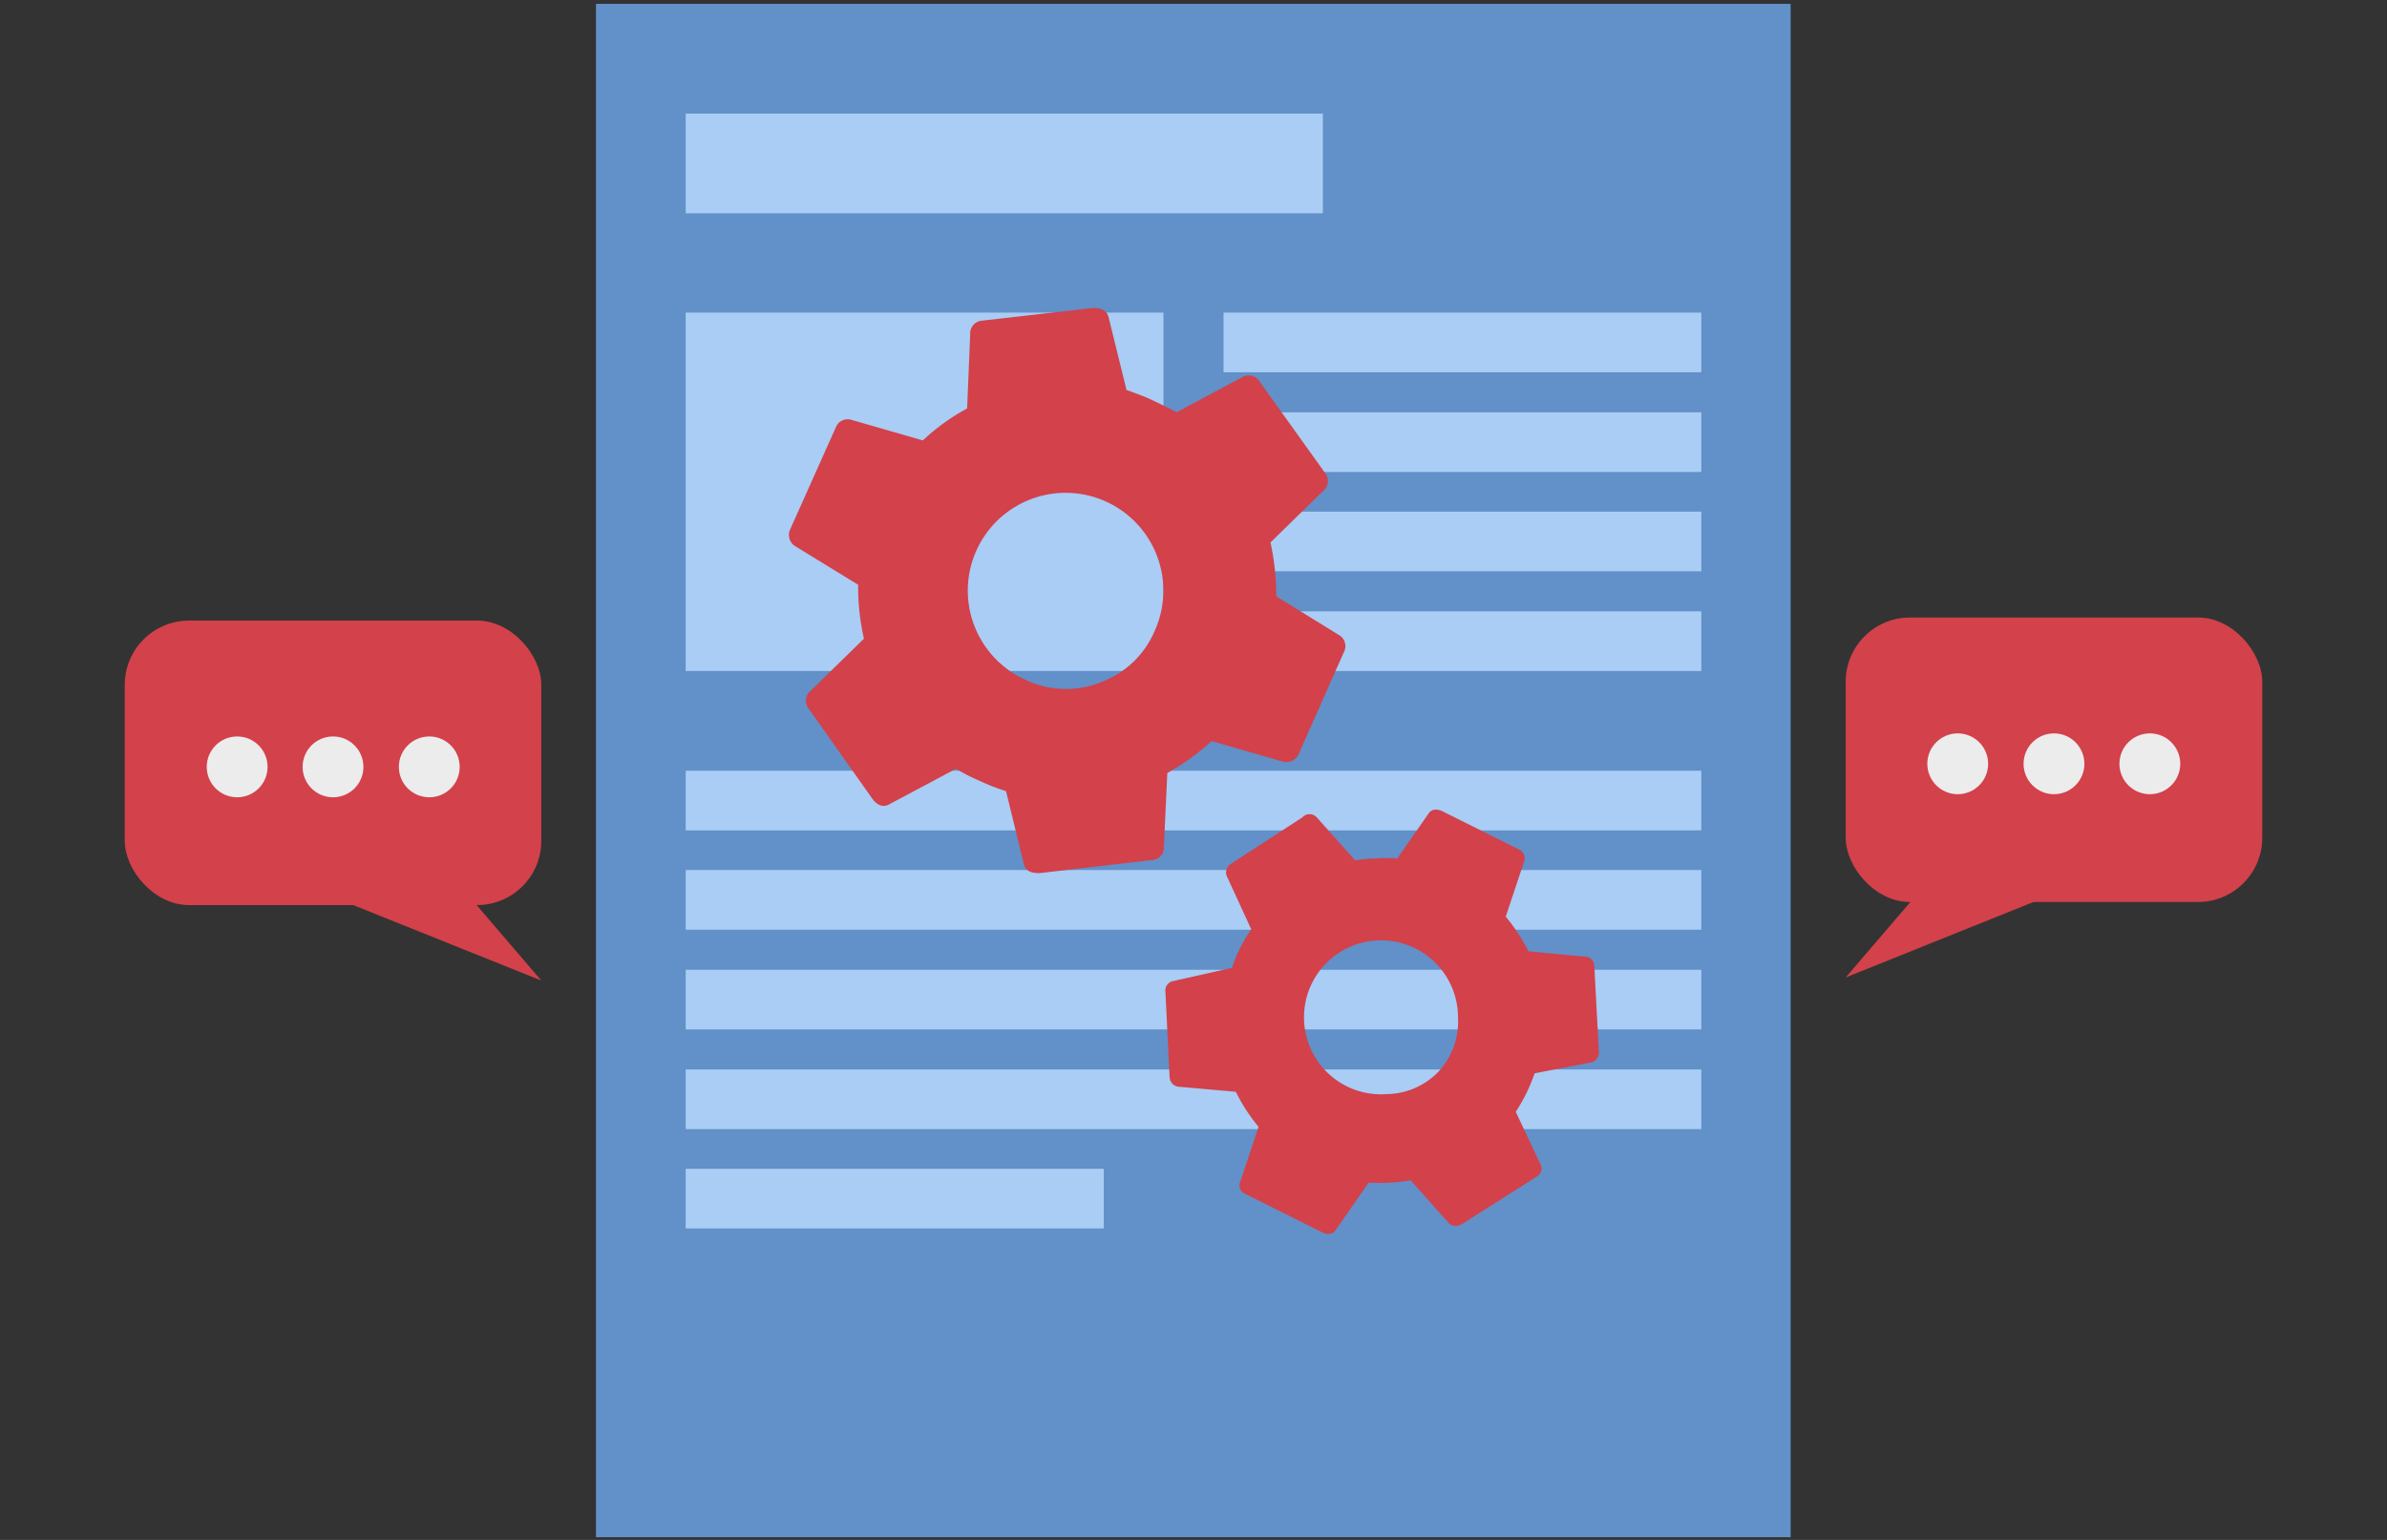
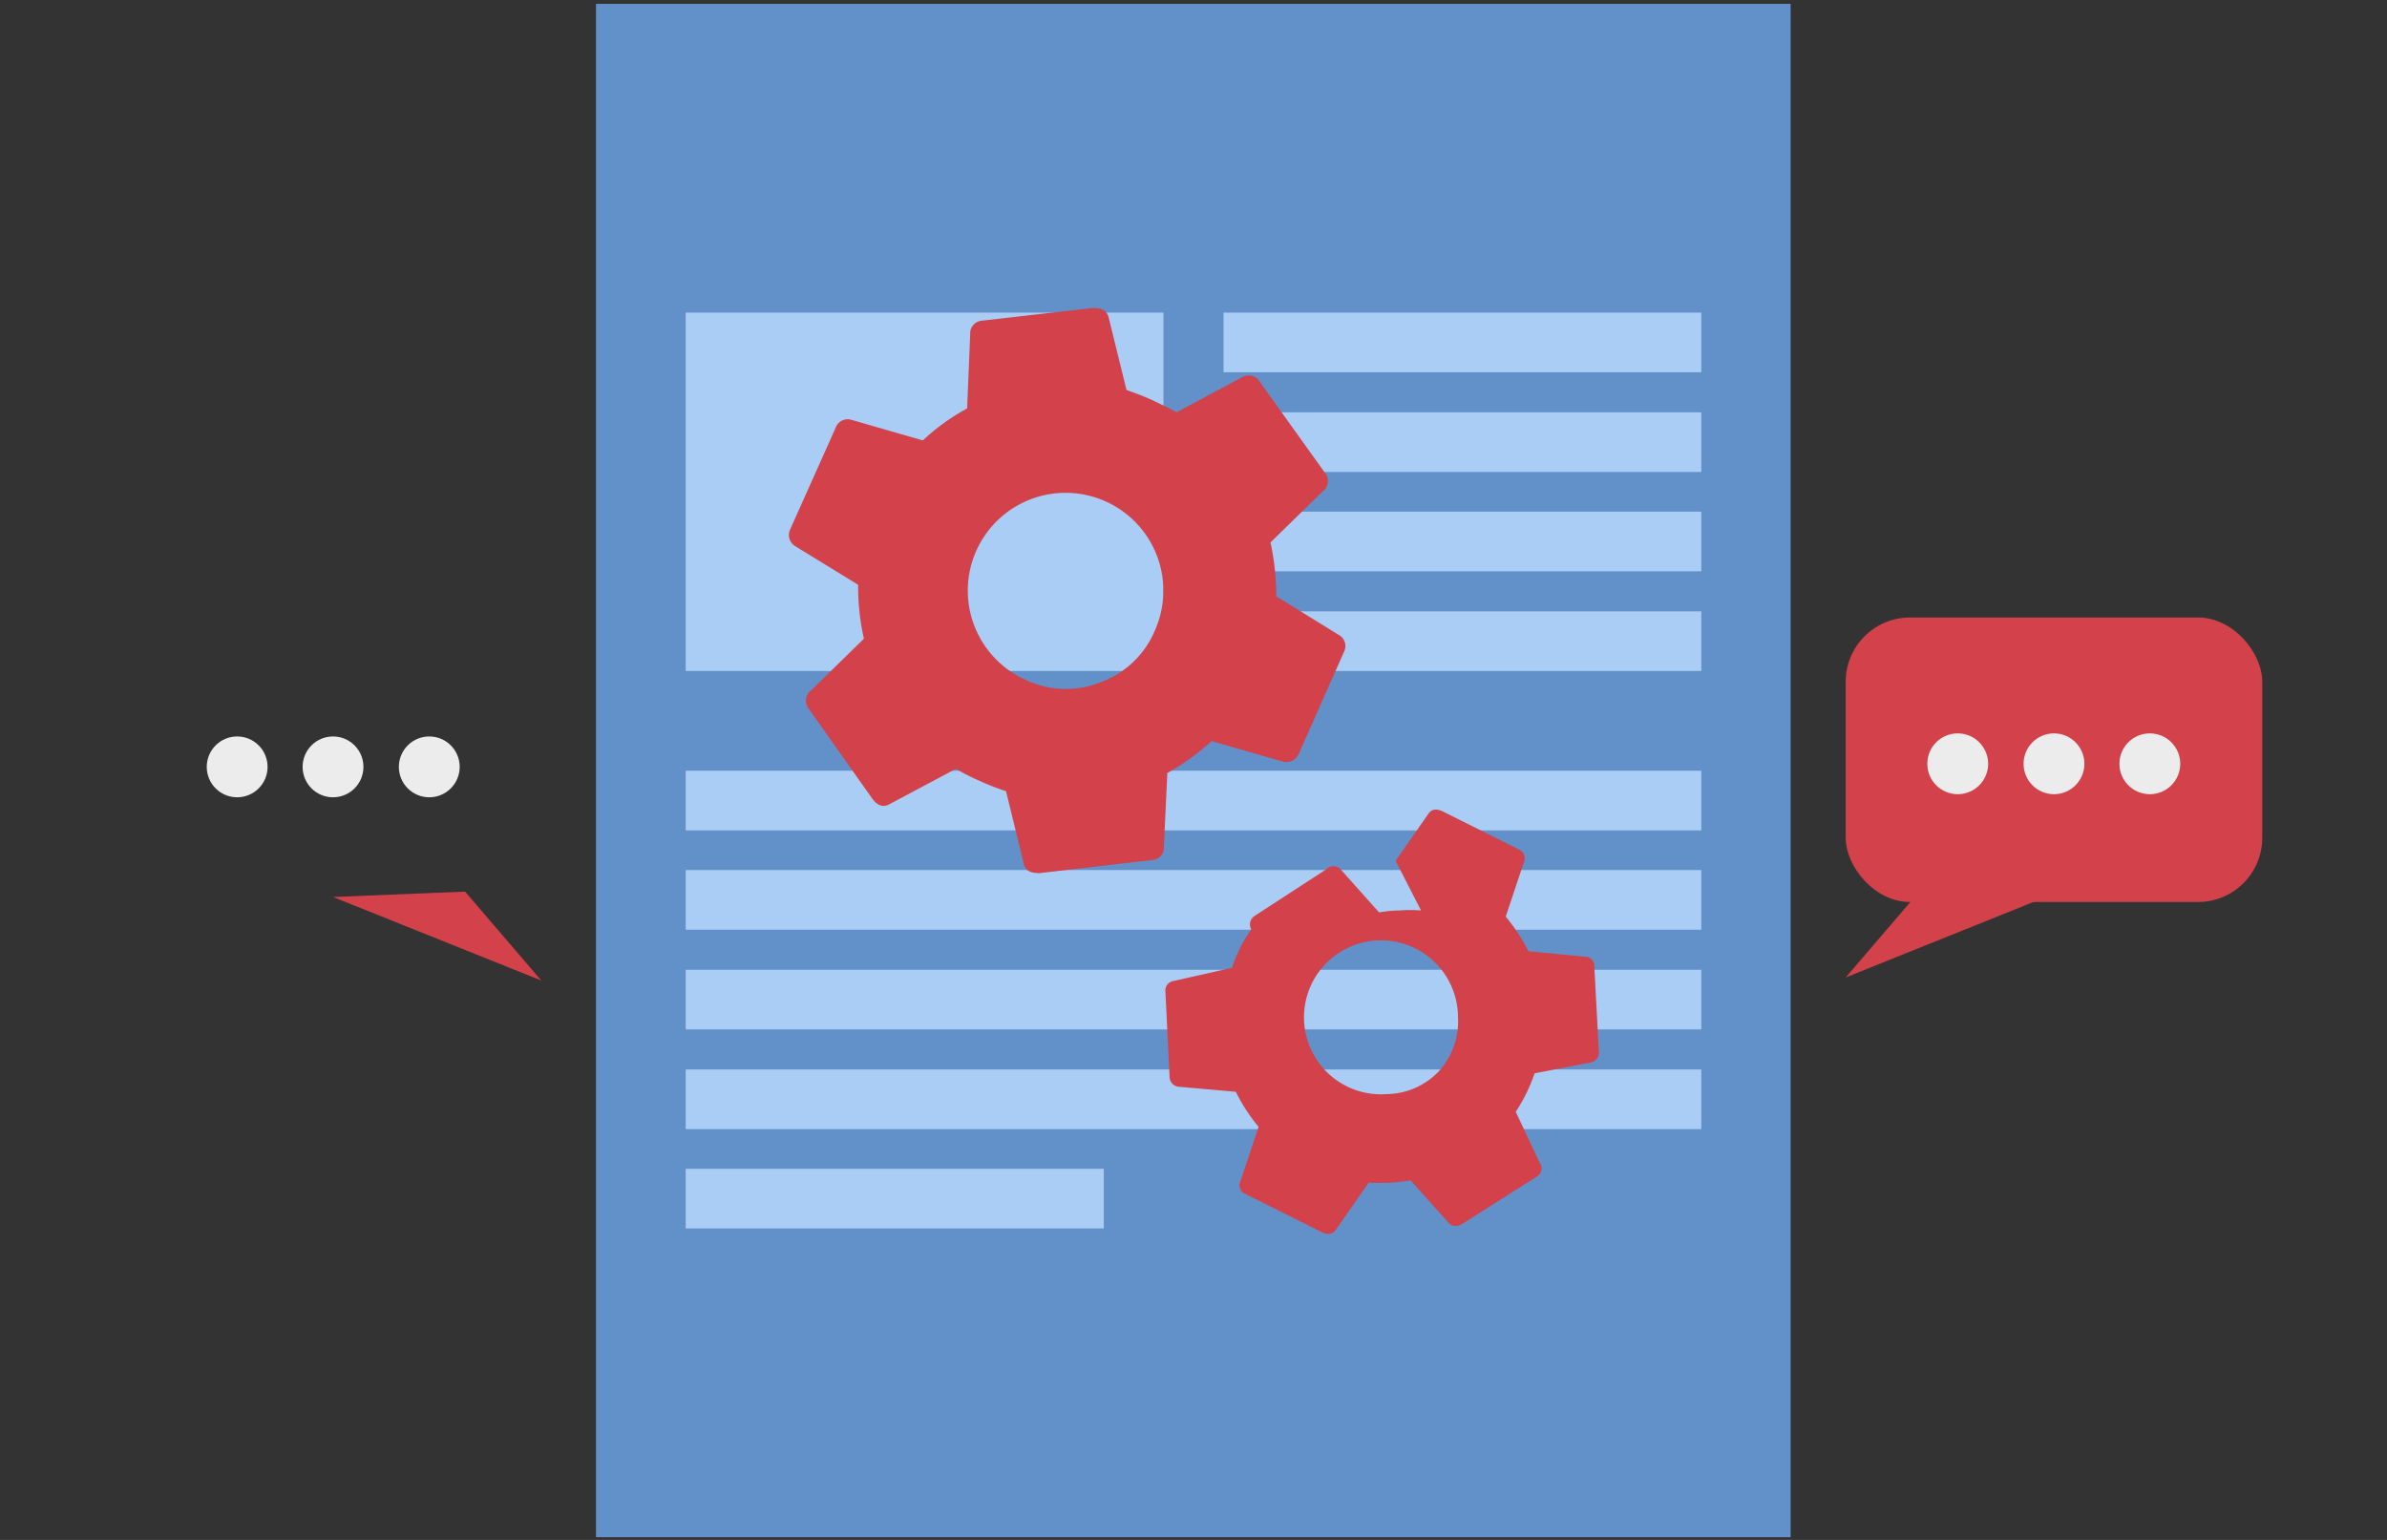
<svg xmlns="http://www.w3.org/2000/svg" viewBox="0 0 62 40">
  <rect x="0" y="0" width="62" height="40" fill="#333333" stroke="none" />
  <g id="Ebene_2" data-name="Ebene 2">
    <g id="Ebene_1-2" data-name="Ebene 1">
      <g id="Gruppe_167" data-name="Gruppe 167">
        <rect id="Rechteck_67" data-name="Rechteck 67" x="15.48" y="0.1" width="31.03" height="39.83" style="fill:#6290c8" />
        <rect id="Rechteck_68" data-name="Rechteck 68" x="17.81" y="8.12" width="12.41" height="9.31" style="fill:#a9cdf4" />
        <rect id="Rechteck_69" data-name="Rechteck 69" x="31.78" y="8.12" width="12.41" height="1.55" style="fill:#a9cdf4" />
        <rect id="Rechteck_77" data-name="Rechteck 77" x="17.81" y="20.02" width="26.38" height="1.55" style="fill:#a9cdf4" />
-         <rect id="Rechteck_73" data-name="Rechteck 73" x="17.81" y="2.95" width="16.55" height="2.59" style="fill:#a9cdf4" />
        <rect id="Rechteck_70" data-name="Rechteck 70" x="31.78" y="10.71" width="12.41" height="1.55" style="fill:#a9cdf4" />
        <rect id="Rechteck_76" data-name="Rechteck 76" x="17.81" y="22.6" width="26.38" height="1.55" style="fill:#a9cdf4" />
        <rect id="Rechteck_71" data-name="Rechteck 71" x="31.78" y="13.29" width="12.41" height="1.55" style="fill:#a9cdf4" />
        <rect id="Rechteck_75" data-name="Rechteck 75" x="17.81" y="25.19" width="26.38" height="1.55" style="fill:#a9cdf4" />
        <rect id="Rechteck_72" data-name="Rechteck 72" x="31.78" y="15.88" width="12.41" height="1.55" style="fill:#a9cdf4" />
        <rect id="Rechteck_74" data-name="Rechteck 74" x="17.81" y="27.78" width="26.38" height="1.55" style="fill:#a9cdf4" />
        <rect id="Rechteck_78" data-name="Rechteck 78" x="17.81" y="30.36" width="10.86" height="1.55" style="fill:#a9cdf4" />
      </g>
-       <path id="Pfad_363" data-name="Pfad 363" d="M37.37,27.83a1.92,1.92,0,0,0,.5-1.41,2,2,0,1,0-1.85,2A1.9,1.9,0,0,0,37.37,27.83Zm-1.12-5.47.85-1.22c.08-.12.2-.14.36-.07l2,1a.25.25,0,0,1,.12.33l-.47,1.41a4.81,4.81,0,0,1,.59.9l1.47.14a.24.24,0,0,1,.24.24l.12,2.24a.26.26,0,0,1-.22.27l-1.45.28a4.42,4.42,0,0,1-.49,1L40,30.22a.24.24,0,0,1-.08.34L38,31.78c-.15.09-.27.08-.36,0l-1-1.12a5,5,0,0,1-1.09.06l-.85,1.22c-.08.12-.2.14-.36.07l-2-1a.24.24,0,0,1-.12-.33l.47-1.41a4.58,4.58,0,0,1-.59-.91l-1.47-.13a.26.26,0,0,1-.25-.24l-.11-2.24a.25.25,0,0,1,.22-.27L32,25.14a3.81,3.81,0,0,1,.5-1l-.62-1.35a.26.26,0,0,1,.09-.35l1.86-1.21a.25.25,0,0,1,.37,0l1,1.12a3.29,3.29,0,0,1,.54-.05,3.37,3.37,0,0,1,.55,0Z" style="fill:#d3414b" />
+       <path id="Pfad_363" data-name="Pfad 363" d="M37.37,27.83a1.92,1.92,0,0,0,.5-1.41,2,2,0,1,0-1.85,2A1.9,1.9,0,0,0,37.37,27.83Zm-1.12-5.47.85-1.22c.08-.12.2-.14.36-.07l2,1a.25.25,0,0,1,.12.33l-.47,1.41a4.81,4.81,0,0,1,.59.9l1.47.14a.24.24,0,0,1,.24.24l.12,2.24a.26.26,0,0,1-.22.27l-1.45.28a4.42,4.42,0,0,1-.49,1L40,30.22a.24.24,0,0,1-.08.34L38,31.78c-.15.09-.27.08-.36,0l-1-1.12a5,5,0,0,1-1.09.06l-.85,1.22c-.08.12-.2.14-.36.07l-2-1a.24.24,0,0,1-.12-.33l.47-1.41a4.58,4.58,0,0,1-.59-.91l-1.47-.13a.26.26,0,0,1-.25-.24l-.11-2.24a.25.25,0,0,1,.22-.27L32,25.14a3.81,3.81,0,0,1,.5-1a.26.26,0,0,1,.09-.35l1.86-1.21a.25.25,0,0,1,.37,0l1,1.12a3.29,3.29,0,0,1,.54-.05,3.37,3.37,0,0,1,.55,0Z" style="fill:#d3414b" />
      <path id="Pfad_364" data-name="Pfad 364" d="M28.62,17.71A2.43,2.43,0,0,0,30,16.37a2.54,2.54,0,1,0-3.36,1.29A2.43,2.43,0,0,0,28.62,17.71Zm1.94-7,1.7-.91a.34.34,0,0,1,.47.13l1.69,2.36a.33.33,0,0,1-.05.46L33,14.09a6.59,6.59,0,0,1,.15,1.4l1.62,1a.33.33,0,0,1,.14.44l-1.18,2.66a.35.35,0,0,1-.42.19l-1.84-.53a6.22,6.22,0,0,1-1.15.83L30.23,22a.32.32,0,0,1-.31.34L27,22.68c-.23,0-.37-.06-.41-.25l-.46-1.88a5.46,5.46,0,0,1-.67-.26,5.33,5.33,0,0,1-.63-.32l-1.71.91c-.16.1-.32.06-.46-.13L21,18.4a.33.33,0,0,1,.06-.46l1.38-1.35a6,6,0,0,1-.15-1.4l-1.63-1a.34.34,0,0,1-.14-.43l1.19-2.66a.33.33,0,0,1,.42-.19l1.84.53a5.52,5.52,0,0,1,1.15-.83l.08-1.93a.33.33,0,0,1,.3-.35L28.39,8c.23,0,.37.07.41.26l.46,1.87c.22.08.45.16.66.26s.43.2.64.32Z" style="fill:#d3414b" />
-       <rect x="3.25" y="16.12" width="10.82" height="7.39" rx="1.67" transform="translate(17.31 39.63) rotate(-180)" style="fill:#d3414b" />
      <polygon points="12.08 23.16 14.06 25.47 8.65 23.3 12.08 23.16" style="fill:#d3414b" />
      <circle cx="11.15" cy="19.92" r="0.79" style="fill:#ececec" />
      <circle cx="8.65" cy="19.92" r="0.79" style="fill:#ececec" />
      <circle cx="6.16" cy="19.92" r="0.79" style="fill:#ececec" />
      <rect x="47.94" y="16.04" width="10.82" height="7.39" rx="1.67" style="fill:#d3414b" />
      <polygon points="49.92 23.08 47.94 25.39 53.34 23.22 49.92 23.08" style="fill:#d3414b" />
      <circle cx="50.85" cy="19.84" r="0.79" style="fill:#ececec" />
      <circle cx="53.35" cy="19.84" r="0.79" style="fill:#ececec" />
      <circle cx="55.84" cy="19.84" r="0.79" style="fill:#ececec" />
      <rect width="62" height="40" style="fill:none" />
    </g>
  </g>
</svg>